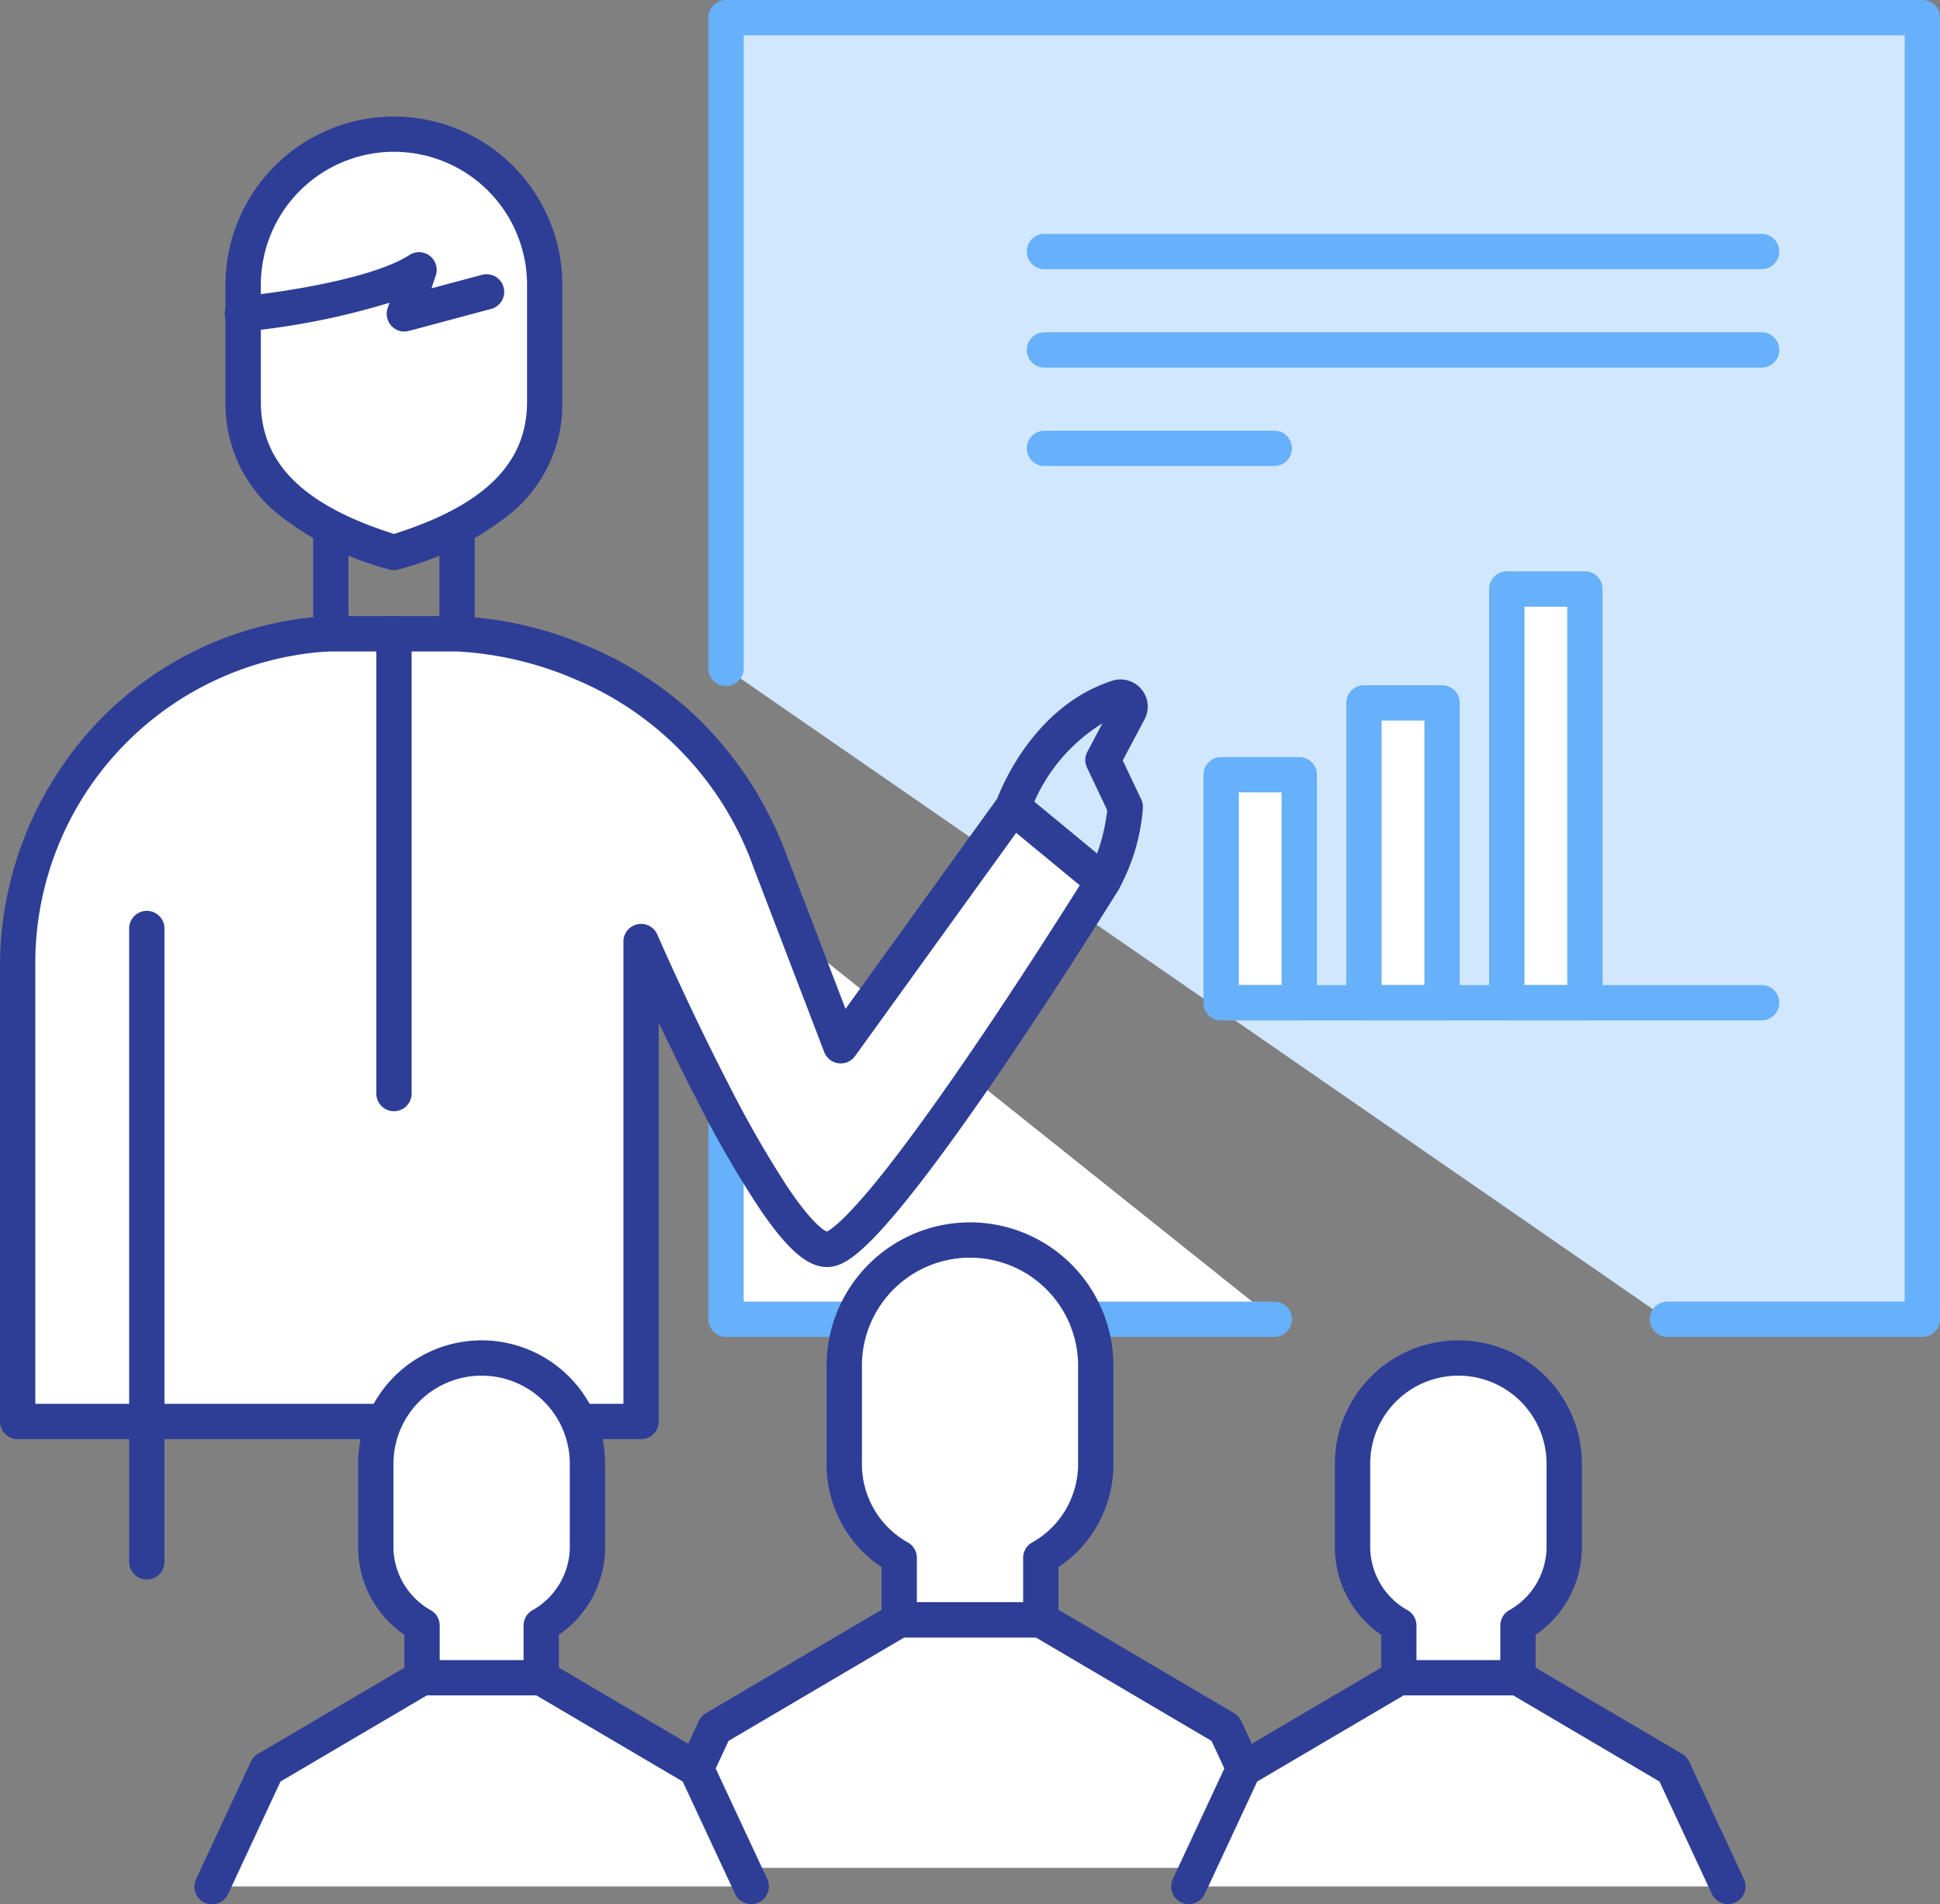
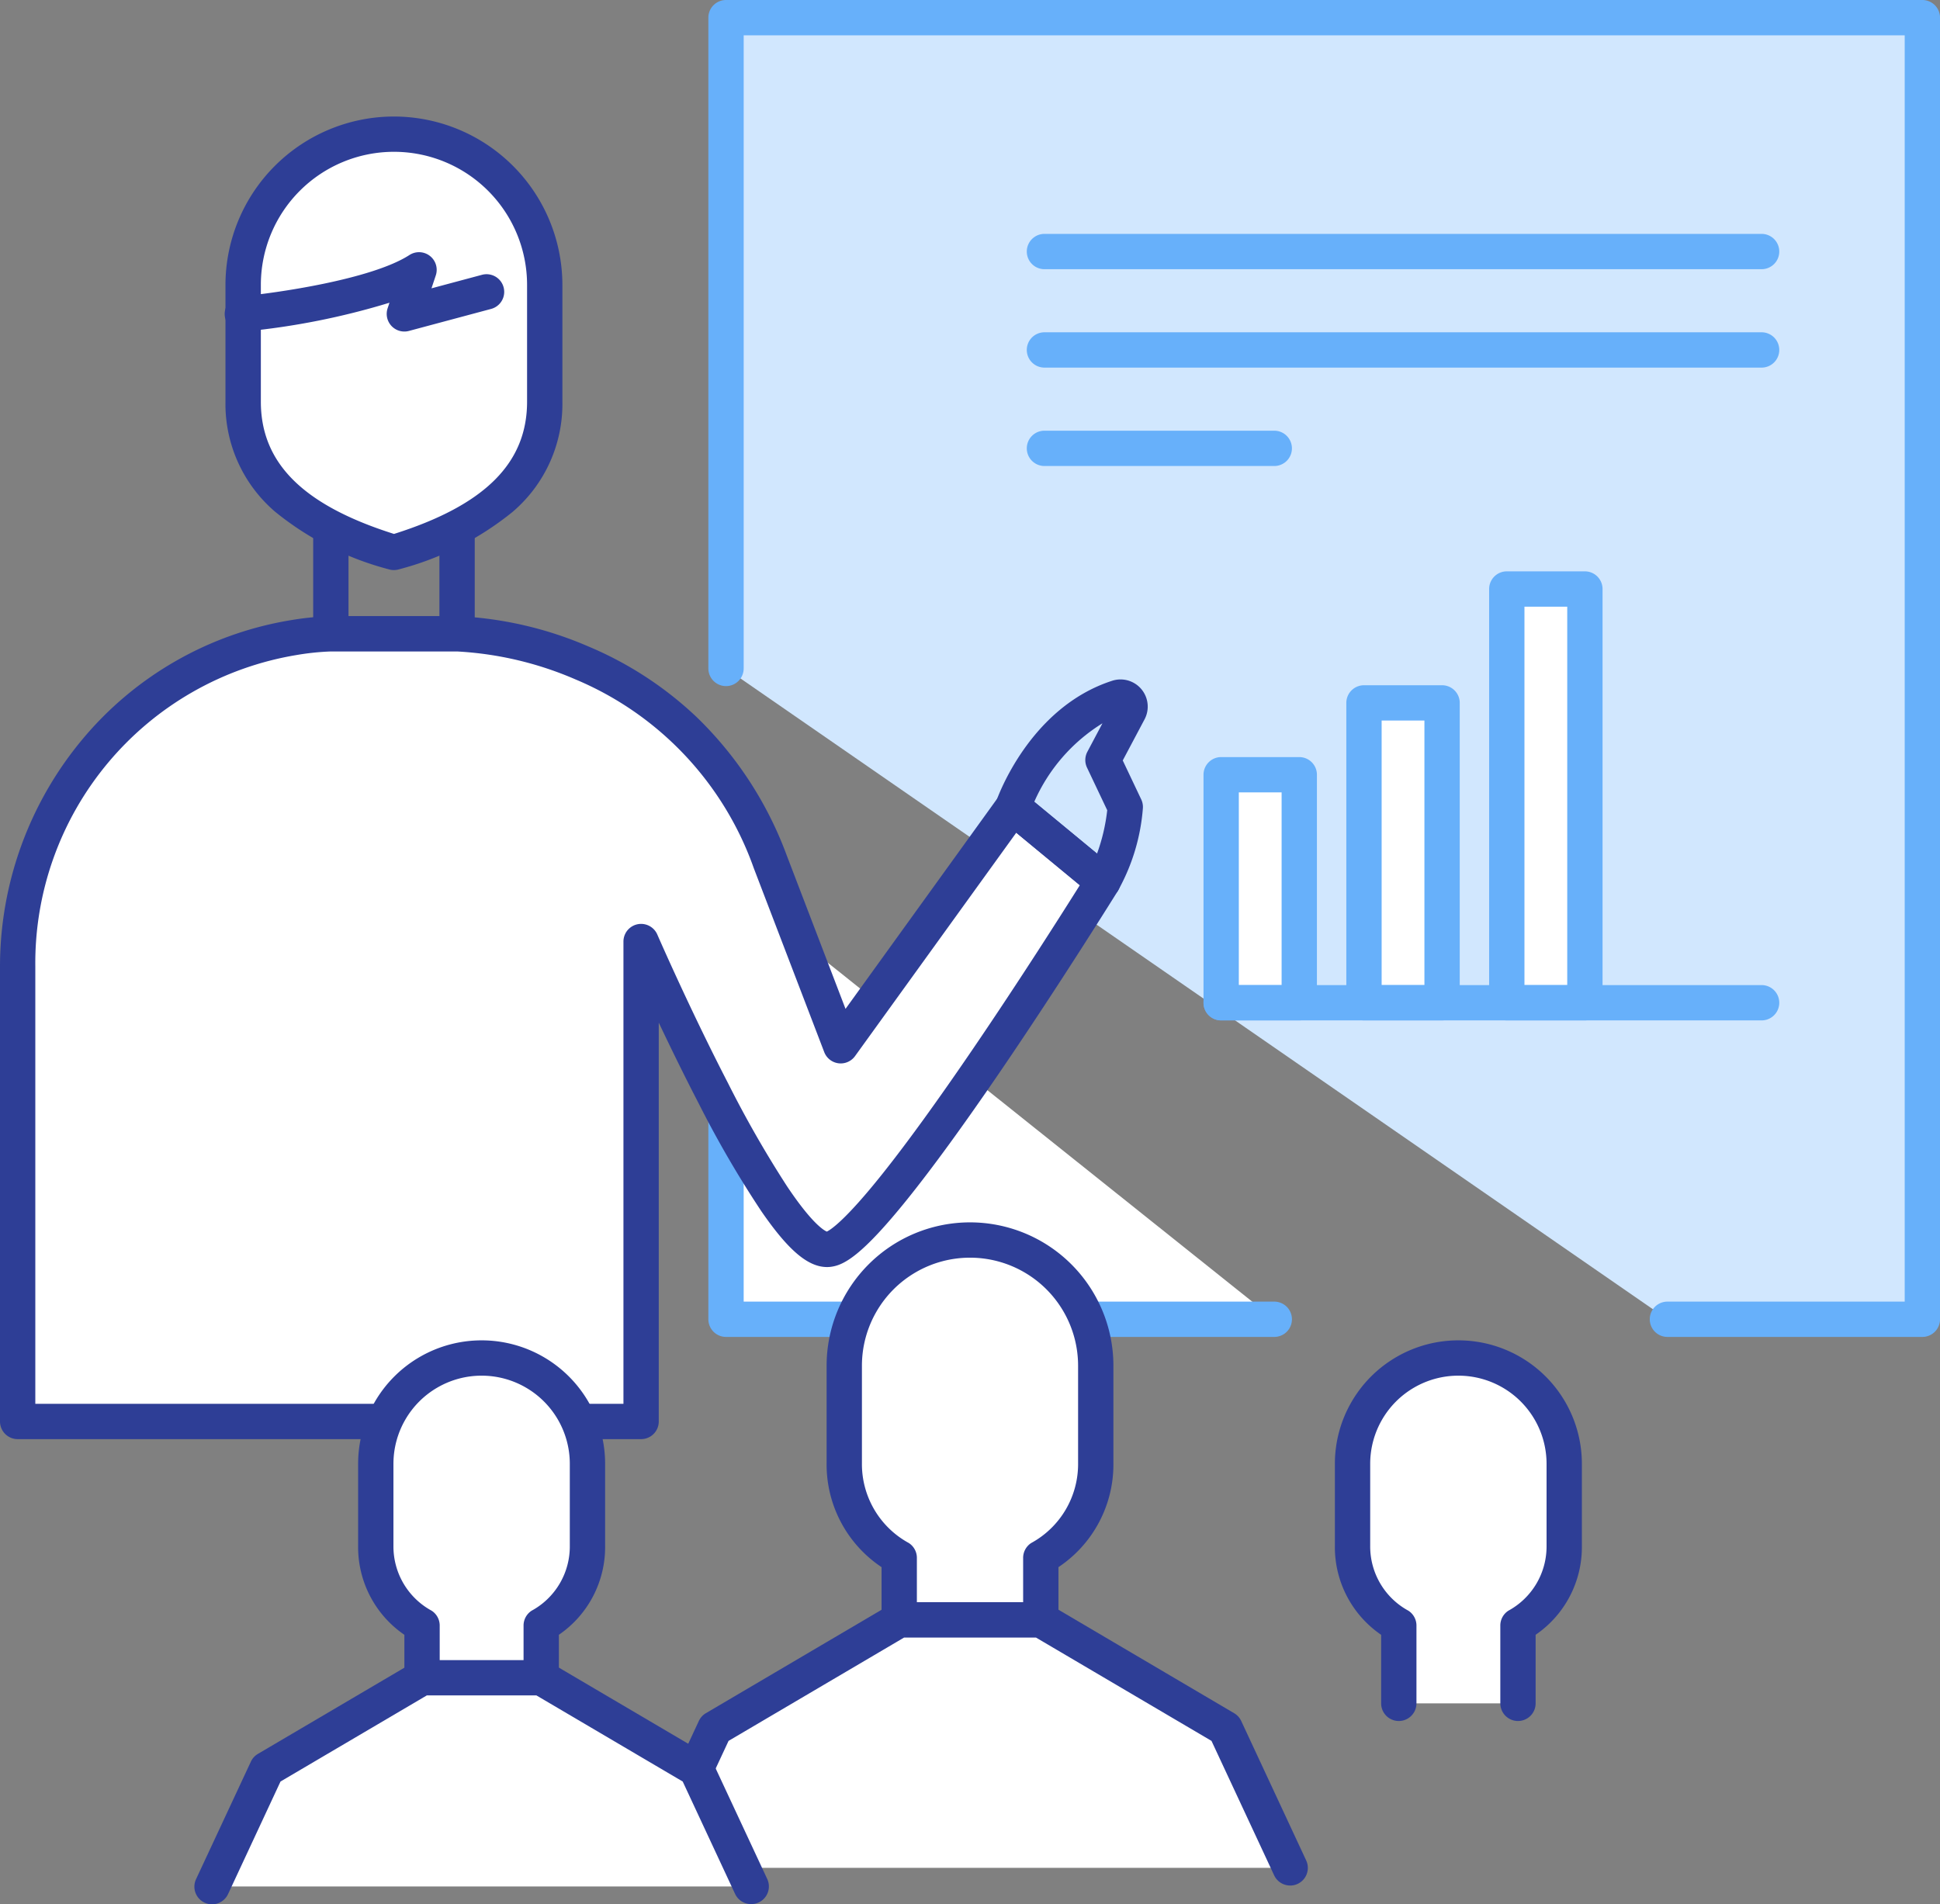
<svg xmlns="http://www.w3.org/2000/svg" width="109.869" height="107.853" viewBox="0 0 109.869 107.853">
  <rect x="0" y="0" width="109.869" height="107.853" fill="#808080" stroke="none" />
  <defs>
    <clipPath id="a">
      <rect width="109.869" height="107.853" fill="none" />
    </clipPath>
  </defs>
  <path d="M41.117,37.863V1H108.87V74.727H94.432" fill="#d1e7fe" />
  <g clip-path="url(#a)">
    <path d="M108.87,75.727H94.432a1,1,0,0,1,0-2H107.87V2H42.117V37.863a1,1,0,0,1-2,0V1a1,1,0,0,1,1-1H108.87a1,1,0,0,1,1,1V74.727A1,1,0,0,1,108.87,75.727Z" fill="#67b0fa" />
  </g>
  <path d="M72.167,74.727H41.117v-24.8" fill="#fff" />
  <path d="M72.167,75.727H41.117a1,1,0,0,1-1-1v-24.8a1,1,0,0,1,2,0v23.8h30.05a1,1,0,0,1,0,2Z" fill="#67b0fa" />
  <path d="M59.152,14.248h0Z" fill="#fff" />
  <path d="M40.615,1H0A1,1,0,0,1-1,0,1,1,0,0,1,0-1H40.615a1,1,0,0,1,1,1A1,1,0,0,1,40.615,1Z" transform="translate(59.151 14.248)" fill="#67b0fa" />
  <path d="M59.152,19.822h0Z" fill="#fff" />
  <path d="M40.615,1H0A1,1,0,0,1-1,0,1,1,0,0,1,0-1H40.615a1,1,0,0,1,1,1A1,1,0,0,1,40.615,1Z" transform="translate(59.151 19.822)" fill="#67b0fa" />
  <path d="M59.152,25.4h0Z" fill="#fff" />
  <path d="M13.015,1H0A1,1,0,0,1-1,0,1,1,0,0,1,0-1H13.015a1,1,0,0,1,1,1A1,1,0,0,1,13.015,1Z" transform="translate(59.151 25.396)" fill="#67b0fa" />
  <rect width="4.423" height="12.915" transform="translate(69.159 43.883)" fill="#fff" />
  <path d="M0-1H4.423a1,1,0,0,1,1,1V12.915a1,1,0,0,1-1,1H0a1,1,0,0,1-1-1V0A1,1,0,0,1,0-1ZM3.423,1H1V11.915H3.423Z" transform="translate(69.159 43.883)" fill="#67b0fa" />
  <rect width="4.423" height="16.984" transform="translate(77.247 39.814)" fill="#fff" />
  <path d="M0-1H4.423a1,1,0,0,1,1,1V16.984a1,1,0,0,1-1,1H0a1,1,0,0,1-1-1V0A1,1,0,0,1,0-1ZM3.423,1H1V15.984H3.423Z" transform="translate(77.247 39.814)" fill="#67b0fa" />
  <rect width="4.423" height="23.435" transform="translate(85.335 33.363)" fill="#fff" />
  <path d="M0-1H4.423a1,1,0,0,1,1,1V23.435a1,1,0,0,1-1,1H0a1,1,0,0,1-1-1V0A1,1,0,0,1,0-1ZM3.423,1H1V22.435H3.423Z" transform="translate(85.335 33.363)" fill="#67b0fa" />
  <path d="M69.159,56.8h0Z" fill="#fff" />
  <path d="M30.607,1H0A1,1,0,0,1-1,0,1,1,0,0,1,0-1H30.607a1,1,0,0,1,1,1A1,1,0,0,1,30.607,1Z" transform="translate(69.159 56.798)" fill="#67b0fa" />
  <path d="M0-1H7.149a1,1,0,0,1,1,1V8.812a1,1,0,0,1-1,1H0a1,1,0,0,1-1-1V0A1,1,0,0,1,0-1ZM6.149,1H1V7.812H6.149Z" transform="translate(18.737 27.092)" fill="#2e3e96" />
  <g clip-path="url(#a)">
    <path d="M22.312,7.6a8.539,8.539,0,0,0-8.539,8.538v6.615c0,4.715,3.778,7.088,8.539,8.538,4.761-1.45,8.538-3.823,8.538-8.538V16.137A8.538,8.538,0,0,0,22.312,7.6" fill="#fff" />
    <path d="M22.312,6.6a9.549,9.549,0,0,1,9.538,9.538v6.615a8.029,8.029,0,0,1-2.82,6.242A17.036,17.036,0,0,1,22.6,32.247a1,1,0,0,1-.583,0,17.04,17.04,0,0,1-6.427-3.253,8.029,8.029,0,0,1-2.821-6.242V16.137A9.549,9.549,0,0,1,22.312,6.6Zm0,23.644c5.141-1.625,7.538-4.011,7.538-7.491V16.137a7.538,7.538,0,0,0-15.077,0v6.615C14.773,26.232,17.171,28.618,22.312,30.243Z" fill="#2e3e96" />
    <path d="M13.772,18.783a1,1,0,0,1-.092-2h0c1.917-.179,7.361-.949,9.508-2.338a1,1,0,0,1,1.492,1.156l-.244.731,2.86-.766a1,1,0,0,1,.518,1.932l-4.655,1.247a1,1,0,0,1-1.207-1.282l.105-.316a41.533,41.533,0,0,1-8.191,1.628C13.834,18.782,13.8,18.783,13.772,18.783Z" fill="#2e3e96" />
    <path d="M57.367,45.713,47.613,59.235l-3.99-10.419C38.746,35.959,25.886,35.9,25.886,35.9H18.737a15.121,15.121,0,0,0-2.086.209A18.8,18.8,0,0,0,1,54.749V80.516H36.308V53.333s7.759,17.873,10.64,17.429S62.466,49.925,62.466,49.925Z" fill="#fff" />
    <path d="M18.737,34.9h7.149a21.069,21.069,0,0,1,7.43,1.714,20.33,20.33,0,0,1,6.17,4.035,21.008,21.008,0,0,1,5.072,7.809l3.327,8.687,8.671-12.021A1,1,0,0,1,58,44.942l5.1,4.212a1,1,0,0,1,.213,1.3c-.032.051-3.211,5.177-6.7,10.29-2.058,3.014-3.823,5.438-5.246,7.205-2.543,3.157-3.554,3.694-4.267,3.8a1.715,1.715,0,0,1-.26.02c-1.082,0-2.194-.944-3.719-3.157a59.4,59.4,0,0,1-3.546-6.1c-.827-1.594-1.609-3.2-2.267-4.586v22.59a1,1,0,0,1-1,1H1a1,1,0,0,1-1-1V54.749A20.094,20.094,0,0,1,4.656,41.891a19.464,19.464,0,0,1,11.836-6.766,16.065,16.065,0,0,1,2.24-.222Zm7.145,2h-7.14a14.574,14.574,0,0,0-1.933.2A17.689,17.689,0,0,0,2,54.749V79.516H35.308V53.333a1,1,0,0,1,1.917-.4c.018.042,1.834,4.215,4,8.409A61.78,61.78,0,0,0,44.577,67.2c1.4,2.091,2.078,2.489,2.249,2.561.212-.1,1.041-.624,3.16-3.285,1.39-1.745,3.108-4.117,5.107-7.051,2.638-3.871,5.074-7.713,6.061-9.284l-3.6-2.974L48.424,59.82a1,1,0,0,1-1.745-.227l-3.99-10.419A18.15,18.15,0,0,0,32.607,38.49,19.48,19.48,0,0,0,25.882,36.9Z" fill="#2e3e96" />
-     <path d="M8.315,89.466a1,1,0,0,1-1-1V52.593a1,1,0,0,1,2,0V88.466A1,1,0,0,1,8.315,89.466Z" fill="#2e3e96" />
    <path d="M62.466,50.925a1,1,0,0,1-.637-.229l-5.1-4.212a1,1,0,0,1-.308-1.1c.075-.217,1.884-5.32,6.579-6.828a1.539,1.539,0,0,1,1.821,2.188l-1.236,2.33,1.047,2.207a1,1,0,0,1,.094.491,11.35,11.35,0,0,1-1.413,4.681,1,1,0,0,1-.847.468Zm-3.891-5.511,3.554,2.936a10.578,10.578,0,0,0,.577-2.457l-1.144-2.412a1,1,0,0,1,.02-.9l.854-1.611A9.9,9.9,0,0,0,58.575,45.414Z" fill="#2e3e96" />
-     <path d="M0,27.038a1,1,0,0,1-1-1V0A1,1,0,0,1,0-1,1,1,0,0,1,1,0V26.038A1,1,0,0,1,0,27.038Z" transform="translate(22.312 35.904)" fill="#2e3e96" />
    <path d="M0,3.481a1,1,0,0,1-1-1V0A1,1,0,0,1,0-1,1,1,0,0,1,1,0V2.481A1,1,0,0,1,0,3.481Z" transform="translate(22.312 85.985)" fill="#2e3e96" />
    <path d="M58.944,93.477V88.24a6.122,6.122,0,0,0,3.112-5.365V77.359a7.121,7.121,0,1,0-14.242,0v5.516a6.12,6.12,0,0,0,3.112,5.365v5.237" fill="#fff" />
    <path d="M58.944,94.477a1,1,0,0,1-1-1V88.24a1,1,0,0,1,.457-.84,5.092,5.092,0,0,0,2.655-4.525V77.359a6.121,6.121,0,1,0-12.242,0v5.516A5.09,5.09,0,0,0,51.469,87.4a1,1,0,0,1,.457.84v5.237a1,1,0,0,1-2,0v-4.71a6.987,6.987,0,0,1-3.112-5.892V77.359a8.121,8.121,0,1,1,16.242,0v5.516a6.989,6.989,0,0,1-3.112,5.892v4.71A1,1,0,0,1,58.944,94.477Z" fill="#2e3e96" />
    <path d="M36.8,105.8l3.679-7.9,10.442-6.148h8.019L69.386,97.9l3.679,7.9" fill="#fff" />
    <path d="M73.066,106.8a1,1,0,0,1-.907-.578l-3.548-7.614-9.939-5.852H51.2l-9.939,5.852-3.548,7.614a1,1,0,0,1-1.813-.845l3.679-7.9a1,1,0,0,1,.4-.439l10.442-6.148a1,1,0,0,1,.507-.138h8.019a1,1,0,0,1,.507.138L69.894,97.04a1,1,0,0,1,.4.439l3.679,7.9a1,1,0,0,1-.906,1.423Z" fill="#2e3e96" />
    <path d="M85.968,96.482V92.074a5.152,5.152,0,0,0,2.619-4.516V82.915a5.994,5.994,0,1,0-11.988,0v4.643a5.153,5.153,0,0,0,2.62,4.516v4.408" fill="#fff" />
    <path d="M85.968,97.482a1,1,0,0,1-1-1V92.074a1,1,0,0,1,.457-.84,4.14,4.14,0,0,0,2.162-3.676V82.915a4.994,4.994,0,0,0-9.988,0v4.643a4.14,4.14,0,0,0,2.163,3.676,1,1,0,0,1,.457.84v4.408a1,1,0,0,1-2,0V92.6a6.017,6.017,0,0,1-2.62-5.04V82.915a6.994,6.994,0,0,1,13.988,0v4.643a6.017,6.017,0,0,1-2.619,5.04v3.884A1,1,0,0,1,85.968,97.482Z" fill="#2e3e96" />
-     <path d="M67.332,106.853l3.1-6.647,8.789-5.174h6.75l8.789,5.174,3.1,6.647" fill="#fff" />
-     <path d="M97.855,107.853a1,1,0,0,1-.907-.578l-2.966-6.365L85.7,96.032H79.491L71.2,100.91l-2.966,6.365a1,1,0,0,1-1.813-.845l3.1-6.647a1,1,0,0,1,.4-.439l8.789-5.174a1,1,0,0,1,.507-.138h6.75a1,1,0,0,1,.507.138l8.789,5.174a1,1,0,0,1,.4.439l3.1,6.647a1,1,0,0,1-.906,1.423Z" fill="#2e3e96" />
    <path d="M30.651,96.482V92.074a5.152,5.152,0,0,0,2.619-4.516V82.915a5.994,5.994,0,1,0-11.988,0v4.643a5.153,5.153,0,0,0,2.62,4.516v4.408" fill="#fff" />
    <path d="M30.651,97.482a1,1,0,0,1-1-1V92.074a1,1,0,0,1,.457-.84,4.139,4.139,0,0,0,2.162-3.676V82.915a4.994,4.994,0,1,0-9.988,0v4.643a4.14,4.14,0,0,0,2.163,3.676,1,1,0,0,1,.457.84v4.408a1,1,0,0,1-2,0V92.6a6.017,6.017,0,0,1-2.62-5.04V82.915a6.994,6.994,0,1,1,13.988,0v4.643a6.017,6.017,0,0,1-2.619,5.04v3.884A1,1,0,0,1,30.651,97.482Z" fill="#2e3e96" />
    <path d="M12.015,106.853l3.1-6.647,8.79-5.174h6.75l8.789,5.174,3.1,6.647" fill="#fff" />
    <path d="M42.537,107.853a1,1,0,0,1-.907-.578l-2.966-6.365-8.286-4.878H24.173l-8.287,4.878-2.965,6.365a1,1,0,1,1-1.813-.844l3.1-6.647a1,1,0,0,1,.4-.44l8.79-5.174a1,1,0,0,1,.507-.138h6.75a1,1,0,0,1,.507.138l8.789,5.174a1,1,0,0,1,.4.439l3.1,6.647a1,1,0,0,1-.906,1.423Z" fill="#2e3e96" />
  </g>
</svg>